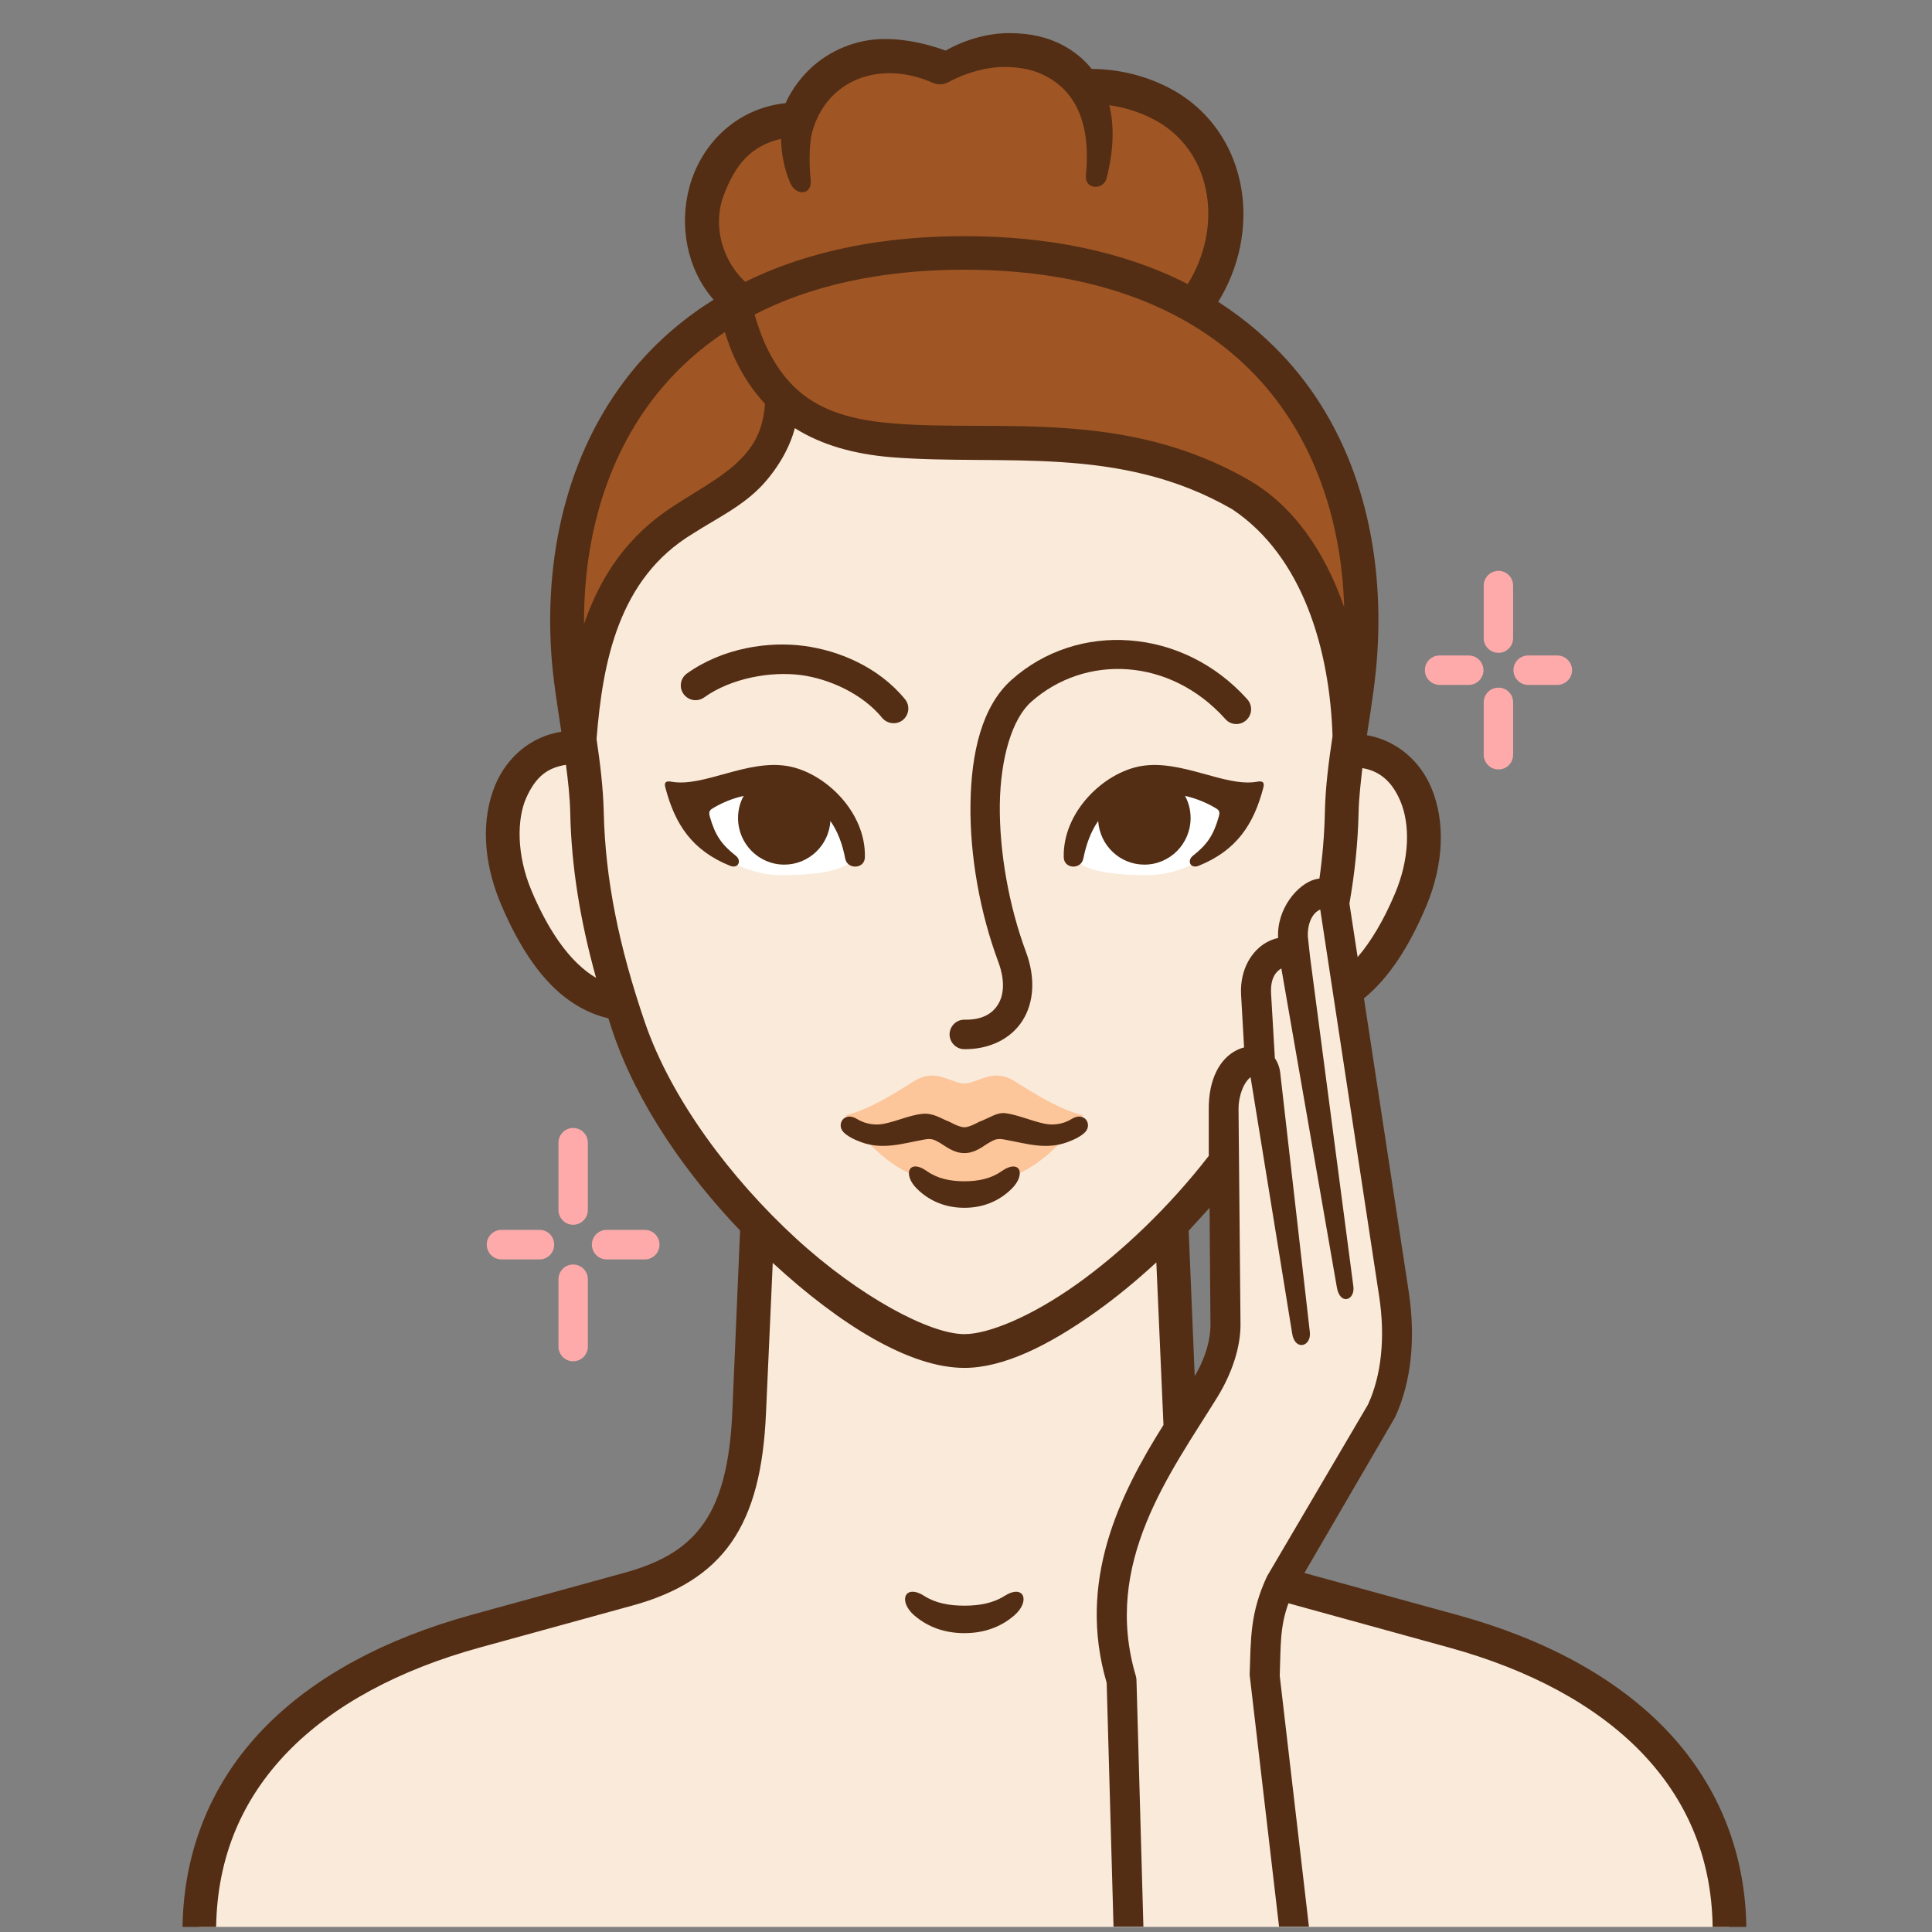
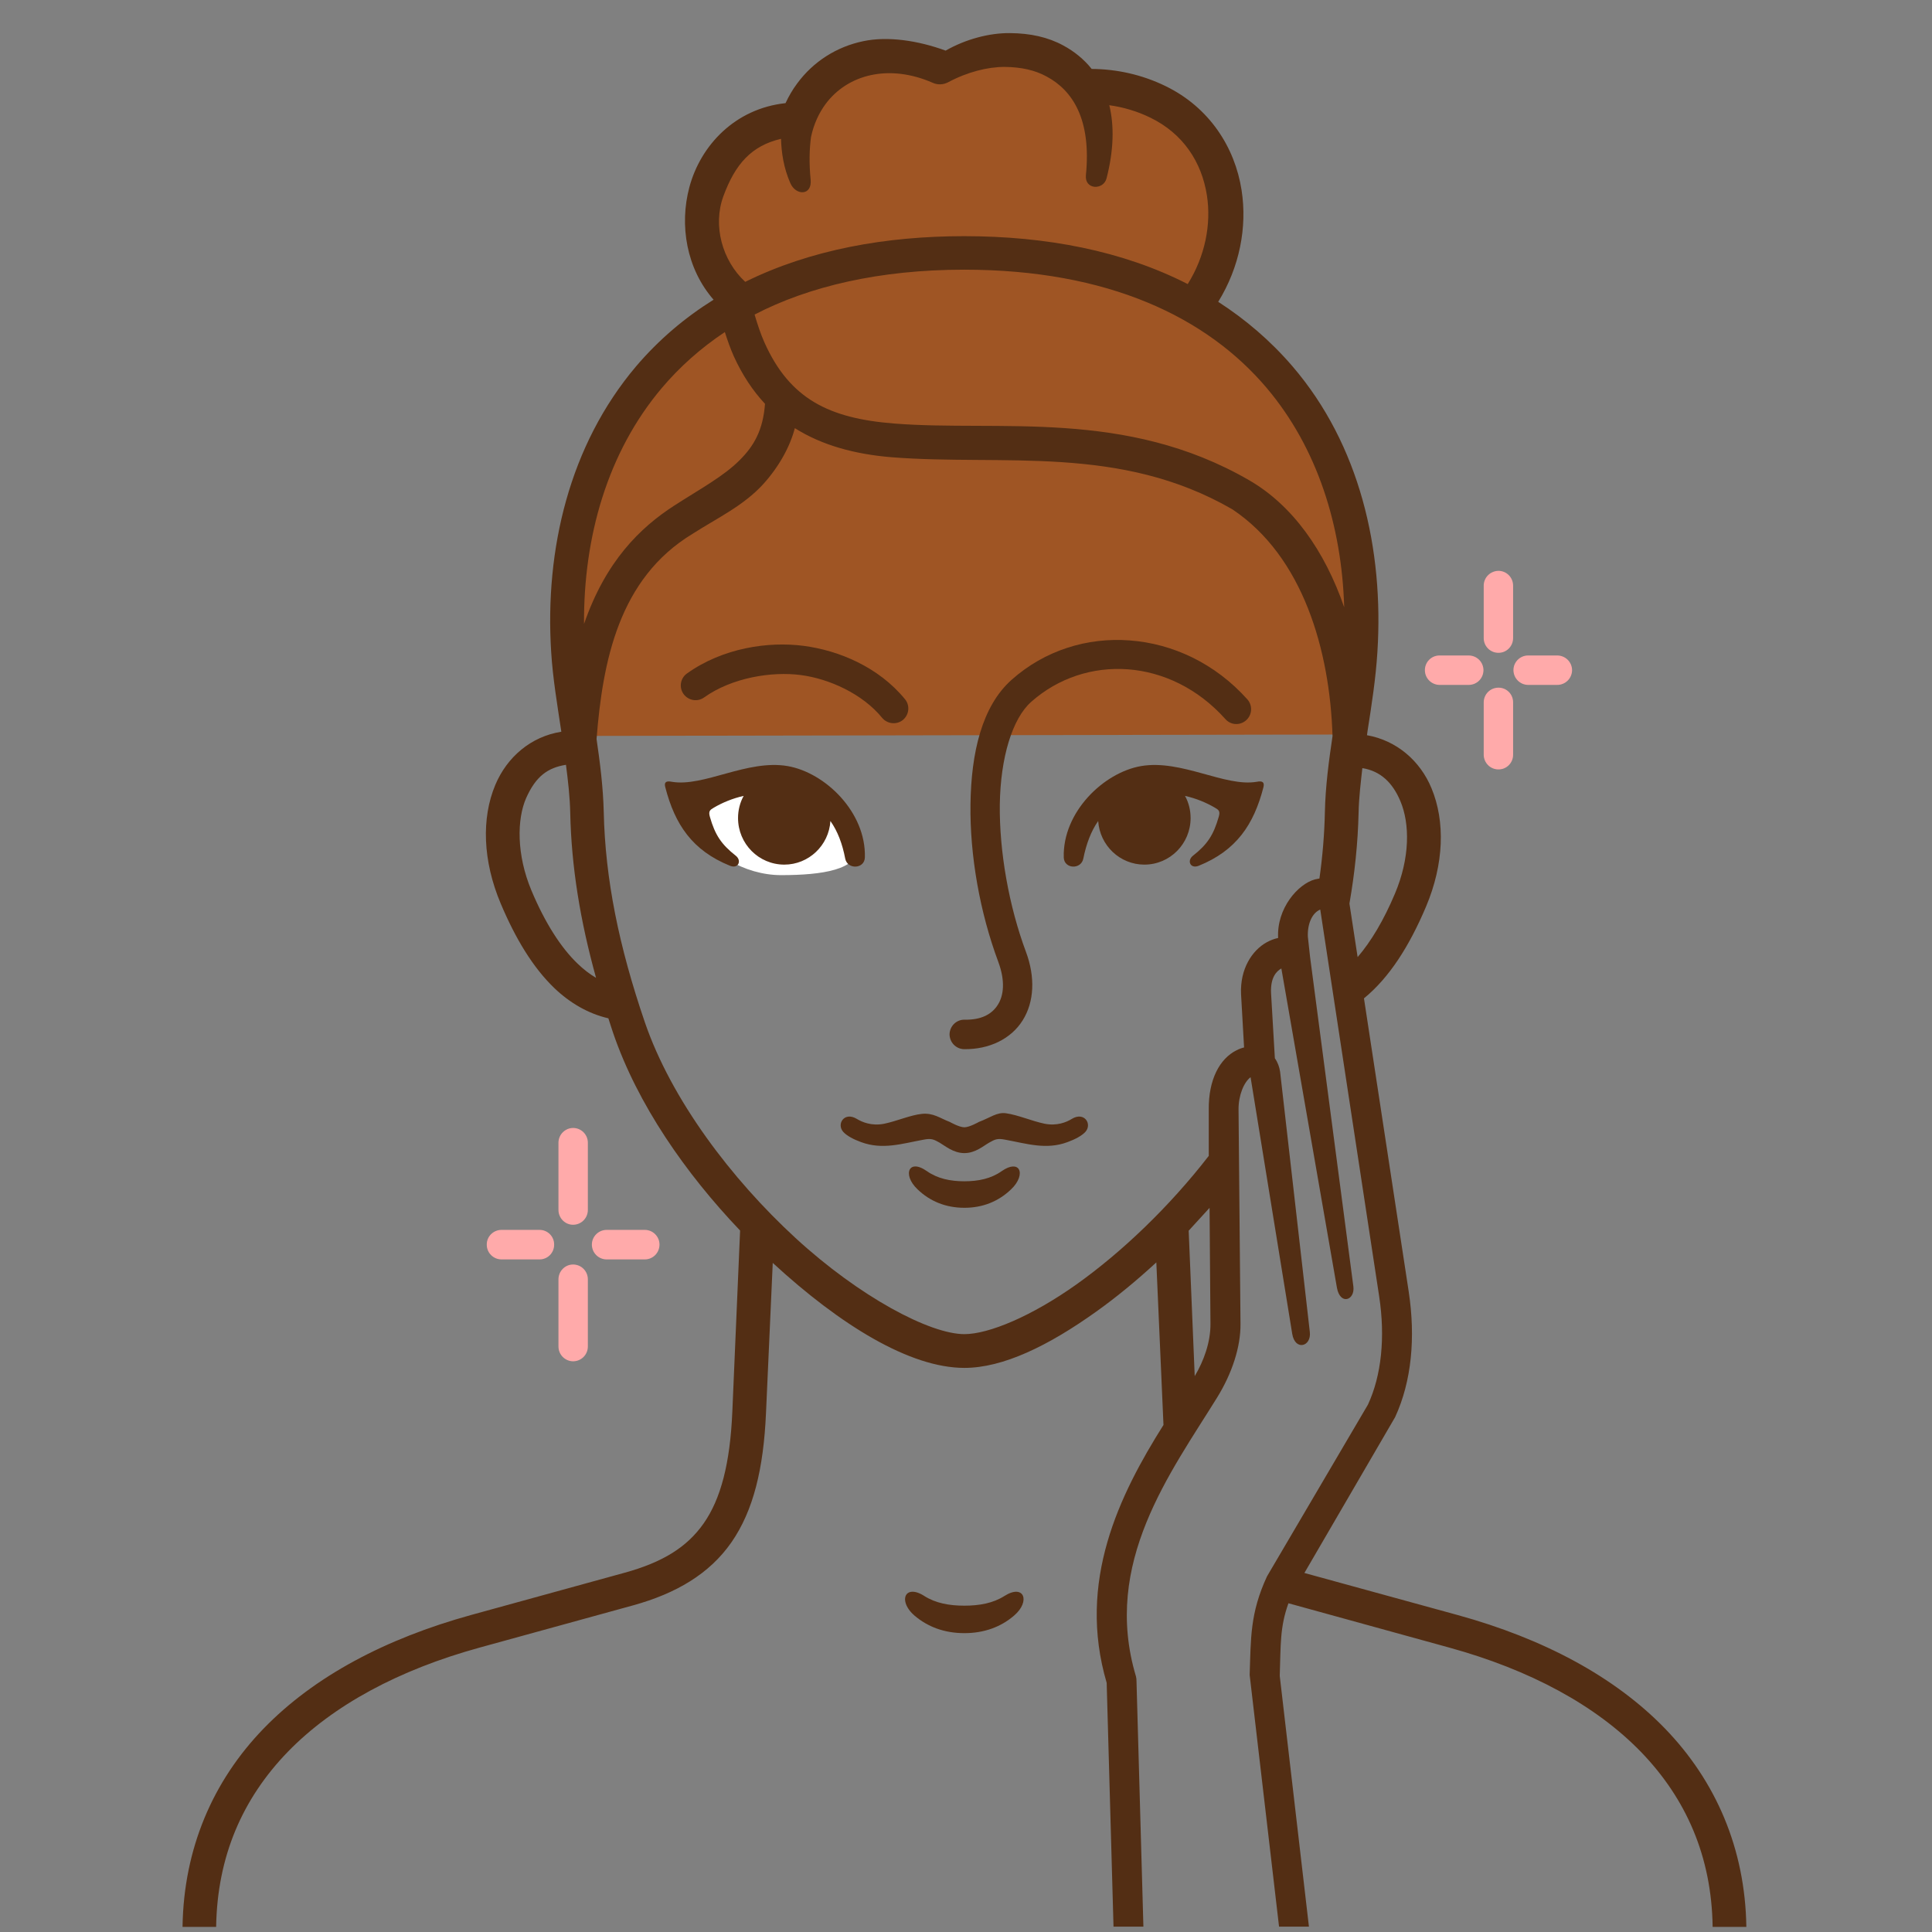
<svg xmlns="http://www.w3.org/2000/svg" width="200" zoomAndPan="magnify" viewBox="0 0 150 150" height="200" preserveAspectRatio="xMidYMid meet" version="1.0">
  <rect x="0" y="0" width="150" height="150" fill="#808080" stroke="none" />
  <defs>
    <clipPath id="82b76f462f">
-       <path d="M 15 29 L 135 29 L 135 149.875 L 15 149.875 Z M 15 29 " clip-rule="nonzero" />
-     </clipPath>
+       </clipPath>
    <clipPath id="31c240b2e9">
      <path d="M 14.125 2.125 L 135.625 2.125 L 135.625 149.875 L 14.125 149.875 Z M 14.125 2.125 " clip-rule="nonzero" />
    </clipPath>
  </defs>
  <path fill="#9f5524" d="M 78.547 3.559 C 77.055 3.559 75.277 3.949 73.137 4.922 C 69.836 3.797 65.012 2.812 61.676 9.023 C 55.555 9.418 51.727 17.352 57.156 22.75 C 47.203 28.355 43.438 38.949 44.102 49.527 C 44.254 51.98 44.758 54.582 45.047 57.137 L 104.789 57.027 C 105.156 54.445 105.496 51.918 105.652 49.523 C 106.305 39.137 102.684 28.742 93.137 23.055 C 98.34 15.152 93.324 6.188 84.488 6.566 C 83.195 5.02 81.398 3.578 78.547 3.559 Z M 78.547 3.559 " fill-opacity="1" fill-rule="nonzero" />
  <g clip-path="url(#82b76f462f)">
    <path fill="#faeada" d="M 94.871 89.465 L 95.148 101.766 C 95.207 104.09 94.898 105.43 93.633 107.5 L 91.707 110.66 C 91.652 110.086 91.609 109.492 91.582 108.859 L 90.953 93.938 C 92.301 92.523 93.633 91.031 94.871 89.465 Z M 60.84 29.941 C 60.75 35.5 56.93 37.113 53.094 39.578 C 49.246 42.051 45.281 46.047 44.969 57.281 C 44.949 57.73 44.992 57.684 45.047 58.137 C 39.988 57.82 37.59 63.637 40.16 69.734 C 42.371 74.973 45.301 78.043 49.078 78.043 C 50.926 83.453 54.578 89.562 58.801 93.938 L 58.176 108.859 C 56.402 122.969 48.574 122.676 36.918 125.887 C 23.965 129.453 15.477 138.082 15.477 149.602 L 134.277 149.602 C 134.277 138.035 125.793 129.453 112.844 125.887 L 100.934 122.602 C 100.562 122.504 100.223 122.395 99.883 122.289 L 106.723 110.398 C 108.449 107.414 108.699 104.09 108.215 100.625 L 104.797 76.633 C 106.676 75.25 108.266 72.887 109.598 69.738 C 112.168 63.637 109.77 57.824 104.707 58.141 C 104.906 49.246 101.57 40.672 96.348 37.645 C 87.152 32.328 77.73 34.094 69.344 33.426 C 65.82 33.145 63.062 32.199 60.84 29.941 Z M 60.84 29.941 " fill-opacity="1" fill-rule="nonzero" />
  </g>
-   <path fill="#fcc59a" d="M 72.301 83.508 C 71.906 83.523 71.492 83.633 71.023 83.91 C 69.297 84.984 67.52 86.125 65.676 86.586 C 67.879 89.645 70.531 92.031 74.871 92.031 C 79.211 92.031 81.855 89.645 84.066 86.586 C 82.223 86.125 80.438 84.984 78.711 83.91 C 77.074 82.902 75.934 84.098 74.871 84.129 C 74.109 84.109 73.301 83.48 72.301 83.508 Z M 72.301 83.508 " fill-opacity="1" fill-rule="nonzero" />
  <path fill="#532e14" d="M 71.043 90.562 C 70.855 90.57 70.719 90.652 70.648 90.777 C 70.449 91.109 70.613 91.75 71.242 92.344 C 72.203 93.27 73.438 93.773 74.875 93.773 C 76.312 93.773 77.531 93.27 78.496 92.344 C 79.125 91.75 79.297 91.109 79.098 90.777 C 78.918 90.488 78.449 90.453 77.766 90.93 C 76.957 91.504 75.969 91.715 74.875 91.715 C 73.777 91.715 72.785 91.504 71.969 90.93 C 71.59 90.664 71.277 90.555 71.043 90.562 Z M 71.043 90.562 " fill-opacity="1" fill-rule="nonzero" />
  <path fill="#532e14" d="M 66.523 86.871 C 65.543 86.277 64.922 87.285 65.48 87.891 C 65.758 88.188 66.277 88.465 66.852 88.672 C 68.527 89.293 70.035 88.789 71.707 88.484 C 72.344 88.355 72.523 88.484 72.949 88.715 C 73.363 88.953 74.012 89.527 74.875 89.527 C 75.734 89.527 76.371 88.953 76.797 88.715 C 77.219 88.484 77.398 88.355 78.039 88.484 C 79.711 88.789 81.223 89.293 82.883 88.672 C 83.457 88.465 83.98 88.188 84.258 87.891 C 84.824 87.285 84.195 86.277 83.215 86.871 C 82.809 87.125 82.055 87.441 81.086 87.242 C 80.125 87.043 79.043 86.566 78.109 86.434 C 77.406 86.332 76.887 86.773 75.996 87.109 C 75.996 87.109 75.27 87.523 74.875 87.523 C 74.469 87.523 73.746 87.109 73.746 87.109 C 72.969 86.812 72.473 86.395 71.582 86.48 C 70.691 86.57 69.621 87.047 68.652 87.246 C 67.691 87.441 66.938 87.125 66.523 86.871 Z M 66.523 86.871 " fill-opacity="1" fill-rule="nonzero" />
  <g clip-path="url(#31c240b2e9)">
    <path fill="#532e14" d="M 93.91 93.777 L 93.98 102.793 C 93.988 104.207 93.469 105.648 92.758 106.844 L 92.289 95.551 Z M 105.773 59.637 C 107.18 59.863 108.121 60.762 108.723 62.195 C 109.469 63.957 109.477 66.605 108.301 69.387 C 107.43 71.453 106.449 73.094 105.406 74.309 L 104.77 70.152 C 105.184 67.781 105.426 65.445 105.48 63.113 C 105.504 61.891 105.66 60.672 105.773 59.637 Z M 43.941 59.379 C 44.105 60.629 44.246 61.879 44.273 63.113 C 44.363 67.305 45.047 71.492 46.277 75.918 C 45.793 75.637 45.316 75.27 44.848 74.82 C 43.551 73.578 42.32 71.66 41.262 69.141 C 40.094 66.359 40.129 63.59 40.855 61.949 C 41.605 60.277 42.512 59.609 43.941 59.379 Z M 61.711 33.242 C 63.824 34.574 66.367 35.266 69.227 35.5 C 77.867 36.184 86.918 34.484 95.672 39.539 C 101.168 43.203 103.25 50.492 103.457 57.152 C 103.172 59.07 102.906 61.043 102.863 63.059 C 102.828 64.766 102.684 66.477 102.441 68.207 C 102.324 68.234 102.219 68.242 102.09 68.277 C 100.781 68.629 99.109 70.527 99.234 72.824 C 98.93 72.887 98.633 73.004 98.352 73.156 C 97.211 73.785 96.266 75.227 96.355 77.188 L 96.59 81.324 C 96.391 81.371 96.195 81.445 96.004 81.543 C 94.703 82.191 93.82 83.809 93.848 86.16 L 93.848 89.742 C 90.785 93.699 87.09 97.219 83.602 99.703 C 80.113 102.188 76.77 103.582 74.875 103.582 C 72.195 103.582 66.742 100.691 61.766 96.121 C 56.789 91.539 52.125 85.387 50.059 79.348 C 48.051 73.469 46.992 68.266 46.875 63.055 C 46.828 61.113 46.586 59.219 46.316 57.375 C 46.793 51.391 48.016 44.914 53.785 41.438 C 55.645 40.238 57.715 39.285 59.27 37.574 C 60.488 36.223 61.336 34.68 61.711 33.242 Z M 56.277 25.781 C 56.484 26.43 56.707 27.062 56.965 27.645 C 57.625 29.102 58.441 30.332 59.395 31.352 C 59.242 33.414 58.523 34.637 57.426 35.727 C 56.188 36.977 54.344 37.969 52.375 39.238 C 49.688 40.965 47.023 43.582 45.344 48.445 C 45.301 41.691 47.16 35.125 51.379 30.129 C 52.75 28.508 54.379 27.043 56.277 25.781 Z M 74.855 20.938 C 86.055 20.938 93.711 24.637 98.352 30.129 C 102.297 34.801 104.176 40.855 104.363 47.148 C 102.848 42.758 100.348 39.227 96.984 37.285 C 87.348 31.711 77.559 33.531 69.434 32.883 C 64.375 32.488 61.316 30.984 59.348 26.582 C 59.062 25.941 58.816 25.203 58.586 24.422 C 62.801 22.234 68.281 20.938 74.855 20.938 Z M 81.254 5.938 C 83.285 7.023 84.742 9.277 84.309 13.605 C 84.203 14.746 85.668 14.773 85.91 13.855 C 86.477 11.652 86.512 9.75 86.125 8.168 C 87.215 8.32 88.293 8.637 89.301 9.129 C 91.879 10.379 93.301 12.605 93.703 15.16 C 94.055 17.41 93.562 19.902 92.215 22.055 C 87.16 19.473 81.238 18.336 74.855 18.336 C 68.797 18.336 62.945 19.371 57.859 21.883 C 56.062 20.219 55.332 17.508 56.16 15.242 C 57.086 12.719 58.352 11.316 60.637 10.777 C 60.672 11.84 60.832 13.008 61.363 14.223 C 61.785 15.195 63.062 15.215 62.938 13.945 C 62.812 12.695 62.84 11.598 62.965 10.645 C 63.18 9.625 63.586 8.777 64.09 8.086 C 65.824 5.746 69.051 4.953 72.422 6.43 C 72.797 6.602 73.23 6.582 73.598 6.395 C 75.109 5.582 76.691 5.195 77.996 5.195 C 79.293 5.207 80.363 5.449 81.254 5.938 Z M 73.418 3.93 C 71.285 3.148 68.922 2.793 67.016 3.199 C 64.977 3.625 63.16 4.758 61.895 6.477 C 61.543 6.945 61.246 7.457 60.988 8.008 C 57.074 8.43 54.395 11.281 53.523 14.531 C 52.734 17.484 53.293 20.855 55.402 23.27 C 53.191 24.648 51.16 26.359 49.383 28.445 C 44.215 34.555 42.289 42.637 42.793 50.613 C 42.918 52.656 43.27 54.734 43.582 56.812 C 41.223 57.18 39.359 58.781 38.453 60.945 C 37.375 63.52 37.473 66.828 38.875 70.152 C 40.023 72.875 41.371 75.109 43.035 76.711 C 44.258 77.879 45.68 78.703 47.234 79.062 C 47.359 79.438 47.469 79.809 47.602 80.195 C 49.5 85.746 53.234 91.109 57.461 95.539 L 56.859 109.578 C 56.688 113.656 55.949 116.383 54.648 118.254 C 53.344 120.125 51.449 121.297 48.473 122.113 L 36.562 125.391 C 29.926 127.227 24.391 130.152 20.461 134.211 C 16.535 138.27 14.262 143.508 14.172 149.602 L 16.781 149.602 C 16.867 144.129 18.828 139.648 22.336 136.02 C 25.848 132.402 30.945 129.648 37.254 127.914 L 49.164 124.637 C 52.48 123.719 55.078 122.203 56.785 119.75 C 58.496 117.285 59.285 114.02 59.473 109.688 L 59.996 98.051 C 65.227 102.867 70.629 106.203 74.875 106.203 C 77.875 106.203 81.383 104.496 85.102 101.84 C 86.656 100.734 88.23 99.438 89.777 98.012 L 90.332 110.633 C 86.902 116.078 83.609 122.789 85.922 130.656 L 86.453 149.582 L 88.773 149.582 L 88.238 130.539 C 88.238 130.402 88.23 130.277 88.195 130.152 C 85.555 121.348 90.875 114.359 94.516 108.473 C 95.656 106.617 96.332 104.574 96.312 102.777 L 96.16 86.145 C 96.152 85.043 96.574 84.027 97.094 83.633 L 100.328 103.559 C 100.547 104.902 101.824 104.559 101.695 103.422 L 99.387 83.211 C 99.332 82.832 99.199 82.473 98.98 82.164 L 98.684 77.098 C 98.629 75.875 99.117 75.398 99.484 75.191 L 103.797 99.969 C 104.043 101.367 105.219 100.961 105.074 99.871 L 101.715 74.309 L 101.543 72.734 C 101.496 71.73 101.875 70.879 102.504 70.617 L 107.078 100.648 C 107.562 103.828 107.258 106.789 106.207 109.055 L 98.371 122.387 C 97.039 125.258 97.121 127.227 97.023 130.043 L 99.305 149.582 L 101.625 149.582 L 99.359 130.117 C 99.441 127.676 99.367 126.328 100.035 124.477 L 112.504 127.914 C 118.805 129.648 123.895 132.402 127.406 136.02 C 130.91 139.648 132.891 144.129 132.969 149.602 L 135.586 149.602 C 135.496 143.508 133.203 138.273 129.277 134.211 C 125.355 130.164 119.828 127.227 113.195 125.398 L 101.273 122.125 L 108.316 110.027 C 109.609 107.23 109.906 103.828 109.375 100.301 L 105.898 77.512 C 107.867 75.902 109.418 73.461 110.715 70.395 C 112.117 67.074 112.215 63.77 111.137 61.188 C 110.258 59.07 108.434 57.488 106.133 57.082 C 106.141 56.992 106.156 56.902 106.168 56.812 C 106.492 54.742 106.816 52.664 106.941 50.621 C 107.445 42.637 105.566 34.52 100.352 28.445 C 98.645 26.457 96.703 24.801 94.582 23.434 C 96.234 20.758 96.848 17.652 96.395 14.758 C 95.875 11.418 93.883 8.332 90.492 6.684 C 88.668 5.793 86.695 5.363 84.758 5.352 C 84.156 4.598 83.398 3.984 82.547 3.527 C 81.359 2.883 80 2.582 78.41 2.57 C 76.812 2.555 74.98 3.039 73.418 3.93 Z M 73.418 3.93 " fill-opacity="1" fill-rule="nonzero" />
  </g>
  <path fill="#ffffff" d="M 66.566 65.855 C 66.566 67.504 63.906 67.945 60.641 67.945 C 57.785 67.945 54.738 66.156 54.738 64.137 C 54.738 62.121 56.859 60.27 60.641 60.27 C 63.906 60.27 66.566 63.84 66.566 65.855 Z M 66.566 65.855 " fill-opacity="1" fill-rule="nonzero" />
  <path fill="#532e14" d="M 52.168 60.699 C 51.664 60.594 51.555 60.773 51.656 61.133 C 52.402 64.016 53.75 66.035 56.68 67.219 C 57.328 67.477 57.605 66.82 57.129 66.441 C 56.008 65.559 55.52 64.832 55.117 63.422 C 54.988 62.977 55.125 62.879 55.422 62.707 C 56.078 62.32 56.871 61.988 57.738 61.793 C 57.449 62.312 57.301 62.906 57.301 63.512 C 57.301 65.508 58.906 67.129 60.895 67.129 C 62.781 67.129 64.355 65.645 64.473 63.742 C 65.039 64.543 65.406 65.527 65.621 66.66 C 65.793 67.531 67.125 67.477 67.148 66.57 C 67.25 63.059 64.066 59.98 61.145 59.477 C 58.012 58.945 54.641 61.117 52.168 60.699 Z M 52.168 60.699 " fill-opacity="1" fill-rule="nonzero" />
-   <path fill="#ffffff" d="M 83.168 65.855 C 83.168 67.504 85.836 67.945 89.098 67.945 C 91.961 67.945 95.008 66.156 95.008 64.137 C 95.008 62.121 92.887 60.27 89.098 60.27 C 85.836 60.27 83.168 63.84 83.168 65.855 Z M 83.168 65.855 " fill-opacity="1" fill-rule="nonzero" />
  <path fill="#532e14" d="M 97.566 60.699 C 98.07 60.594 98.18 60.773 98.09 61.133 C 97.344 64.016 95.996 66.035 93.066 67.219 C 92.41 67.477 92.141 66.82 92.617 66.441 C 93.742 65.559 94.215 64.832 94.621 63.422 C 94.754 62.977 94.621 62.879 94.324 62.707 C 93.66 62.32 92.875 61.988 92.004 61.793 C 92.293 62.312 92.438 62.906 92.438 63.512 C 92.438 65.508 90.836 67.129 88.848 67.129 C 86.953 67.129 85.391 65.645 85.262 63.742 C 84.703 64.543 84.336 65.527 84.109 66.66 C 83.938 67.531 82.617 67.477 82.59 66.57 C 82.492 63.059 85.676 59.98 88.598 59.477 C 91.734 58.945 95.105 61.117 97.566 60.699 Z M 97.566 60.699 " fill-opacity="1" fill-rule="nonzero" />
  <path fill="#532e14" d="M 78.539 52.781 C 76.23 54.84 75.402 58.449 75.348 62.438 C 75.293 66.426 76.078 70.852 77.516 74.703 C 78.055 76.172 77.93 77.289 77.473 78.008 C 77.023 78.727 76.215 79.195 74.883 79.168 C 74.254 79.16 73.742 79.664 73.723 80.293 C 73.723 80.922 74.219 81.445 74.848 81.457 C 76.801 81.484 78.496 80.664 79.398 79.223 C 80.305 77.785 80.383 75.855 79.656 73.906 C 78.328 70.34 77.582 66.121 77.625 62.457 C 77.68 58.805 78.598 55.789 80.062 54.492 C 84.262 50.762 90.848 51.039 95.137 55.828 C 95.551 56.305 96.277 56.348 96.754 55.918 C 97.223 55.5 97.266 54.773 96.844 54.297 C 94.32 51.48 91.02 49.969 87.719 49.723 C 84.418 49.469 81.109 50.492 78.539 52.781 Z M 78.539 52.781 " fill-opacity="1" fill-rule="nonzero" />
  <path fill="#532e14" d="M 53.324 52.297 C 52.82 52.664 52.703 53.375 53.074 53.887 C 53.441 54.391 54.145 54.516 54.656 54.156 C 56.832 52.602 59.926 52.117 62.168 52.41 C 64.336 52.691 66.953 53.844 68.496 55.742 C 68.902 56.219 69.621 56.289 70.105 55.895 C 70.59 55.488 70.664 54.77 70.262 54.285 C 68.219 51.789 65.137 50.504 62.402 50.145 C 59.66 49.785 56.121 50.297 53.324 52.297 Z M 53.324 52.297 " fill-opacity="1" fill-rule="nonzero" />
  <path fill="#532e14" d="M 70.816 123.582 C 70.082 123.613 70.035 124.594 70.988 125.422 C 72.023 126.312 73.328 126.797 74.875 126.797 C 76.41 126.797 77.723 126.312 78.746 125.422 C 80.023 124.32 79.512 122.938 77.973 123.918 C 77.102 124.469 76.043 124.664 74.875 124.664 C 73.695 124.664 72.645 124.469 71.773 123.918 C 71.383 123.664 71.059 123.574 70.816 123.582 Z M 70.816 123.582 " fill-opacity="1" fill-rule="nonzero" />
  <path fill="#ffaaaa" d="M 38.938 95.488 C 38.305 95.488 37.785 96 37.793 96.629 C 37.785 97.266 38.305 97.781 38.938 97.781 L 41.891 97.781 C 42.52 97.781 43.031 97.27 43.023 96.629 C 43.031 96 42.52 95.488 41.891 95.488 Z M 38.938 95.488 " fill-opacity="1" fill-rule="nonzero" />
  <path fill="#ffaaaa" d="M 47.105 95.488 C 46.469 95.488 45.953 96 45.953 96.629 C 45.953 97.266 46.465 97.781 47.105 97.781 L 50.062 97.781 C 50.691 97.781 51.203 97.27 51.203 96.629 C 51.203 96 50.691 95.488 50.062 95.488 Z M 47.105 95.488 " fill-opacity="1" fill-rule="nonzero" />
  <path fill="#ffaaaa" d="M 44.492 98.176 C 43.863 98.176 43.359 98.699 43.359 99.328 L 43.359 104.539 C 43.359 105.172 43.863 105.684 44.492 105.691 C 45.129 105.691 45.641 105.18 45.641 104.539 L 45.641 99.328 C 45.641 98.688 45.129 98.176 44.492 98.176 Z M 44.492 98.176 " fill-opacity="1" fill-rule="nonzero" />
  <path fill="#ffaaaa" d="M 44.492 87.574 C 43.871 87.582 43.367 88.086 43.359 88.707 L 43.359 93.938 C 43.359 94.566 43.863 95.09 44.492 95.09 C 45.129 95.09 45.641 94.578 45.641 93.938 L 45.641 88.707 C 45.633 88.078 45.121 87.574 44.492 87.574 Z M 44.492 87.574 " fill-opacity="1" fill-rule="nonzero" />
  <path fill="#ffaaaa" d="M 111.762 50.891 C 111.133 50.891 110.629 51.402 110.629 52.023 C 110.621 52.652 111.133 53.168 111.762 53.176 L 114.027 53.176 C 114.668 53.176 115.176 52.664 115.176 52.023 C 115.168 51.395 114.656 50.891 114.027 50.891 Z M 111.762 50.891 " fill-opacity="1" fill-rule="nonzero" />
  <path fill="#ffaaaa" d="M 118.637 50.891 C 118.02 50.891 117.504 51.402 117.504 52.023 C 117.504 52.652 118.008 53.168 118.637 53.176 L 120.902 53.176 C 121.539 53.176 122.055 52.664 122.055 52.023 C 122.047 51.395 121.531 50.891 120.902 50.891 Z M 118.637 50.891 " fill-opacity="1" fill-rule="nonzero" />
  <path fill="#ffaaaa" d="M 116.336 53.391 C 115.707 53.391 115.203 53.895 115.195 54.523 L 115.195 58.602 C 115.203 59.23 115.707 59.738 116.336 59.738 C 116.969 59.746 117.477 59.23 117.477 58.602 L 117.477 54.523 C 117.477 53.895 116.969 53.383 116.336 53.391 Z M 116.336 53.391 " fill-opacity="1" fill-rule="nonzero" />
  <path fill="#ffaaaa" d="M 116.336 44.32 C 115.699 44.332 115.195 44.84 115.195 45.473 L 115.195 49.539 C 115.195 50.172 115.699 50.684 116.336 50.684 C 116.969 50.691 117.477 50.172 117.477 49.539 L 117.477 45.473 C 117.477 44.832 116.969 44.32 116.336 44.32 Z M 116.336 44.32 " fill-opacity="1" fill-rule="nonzero" />
</svg>